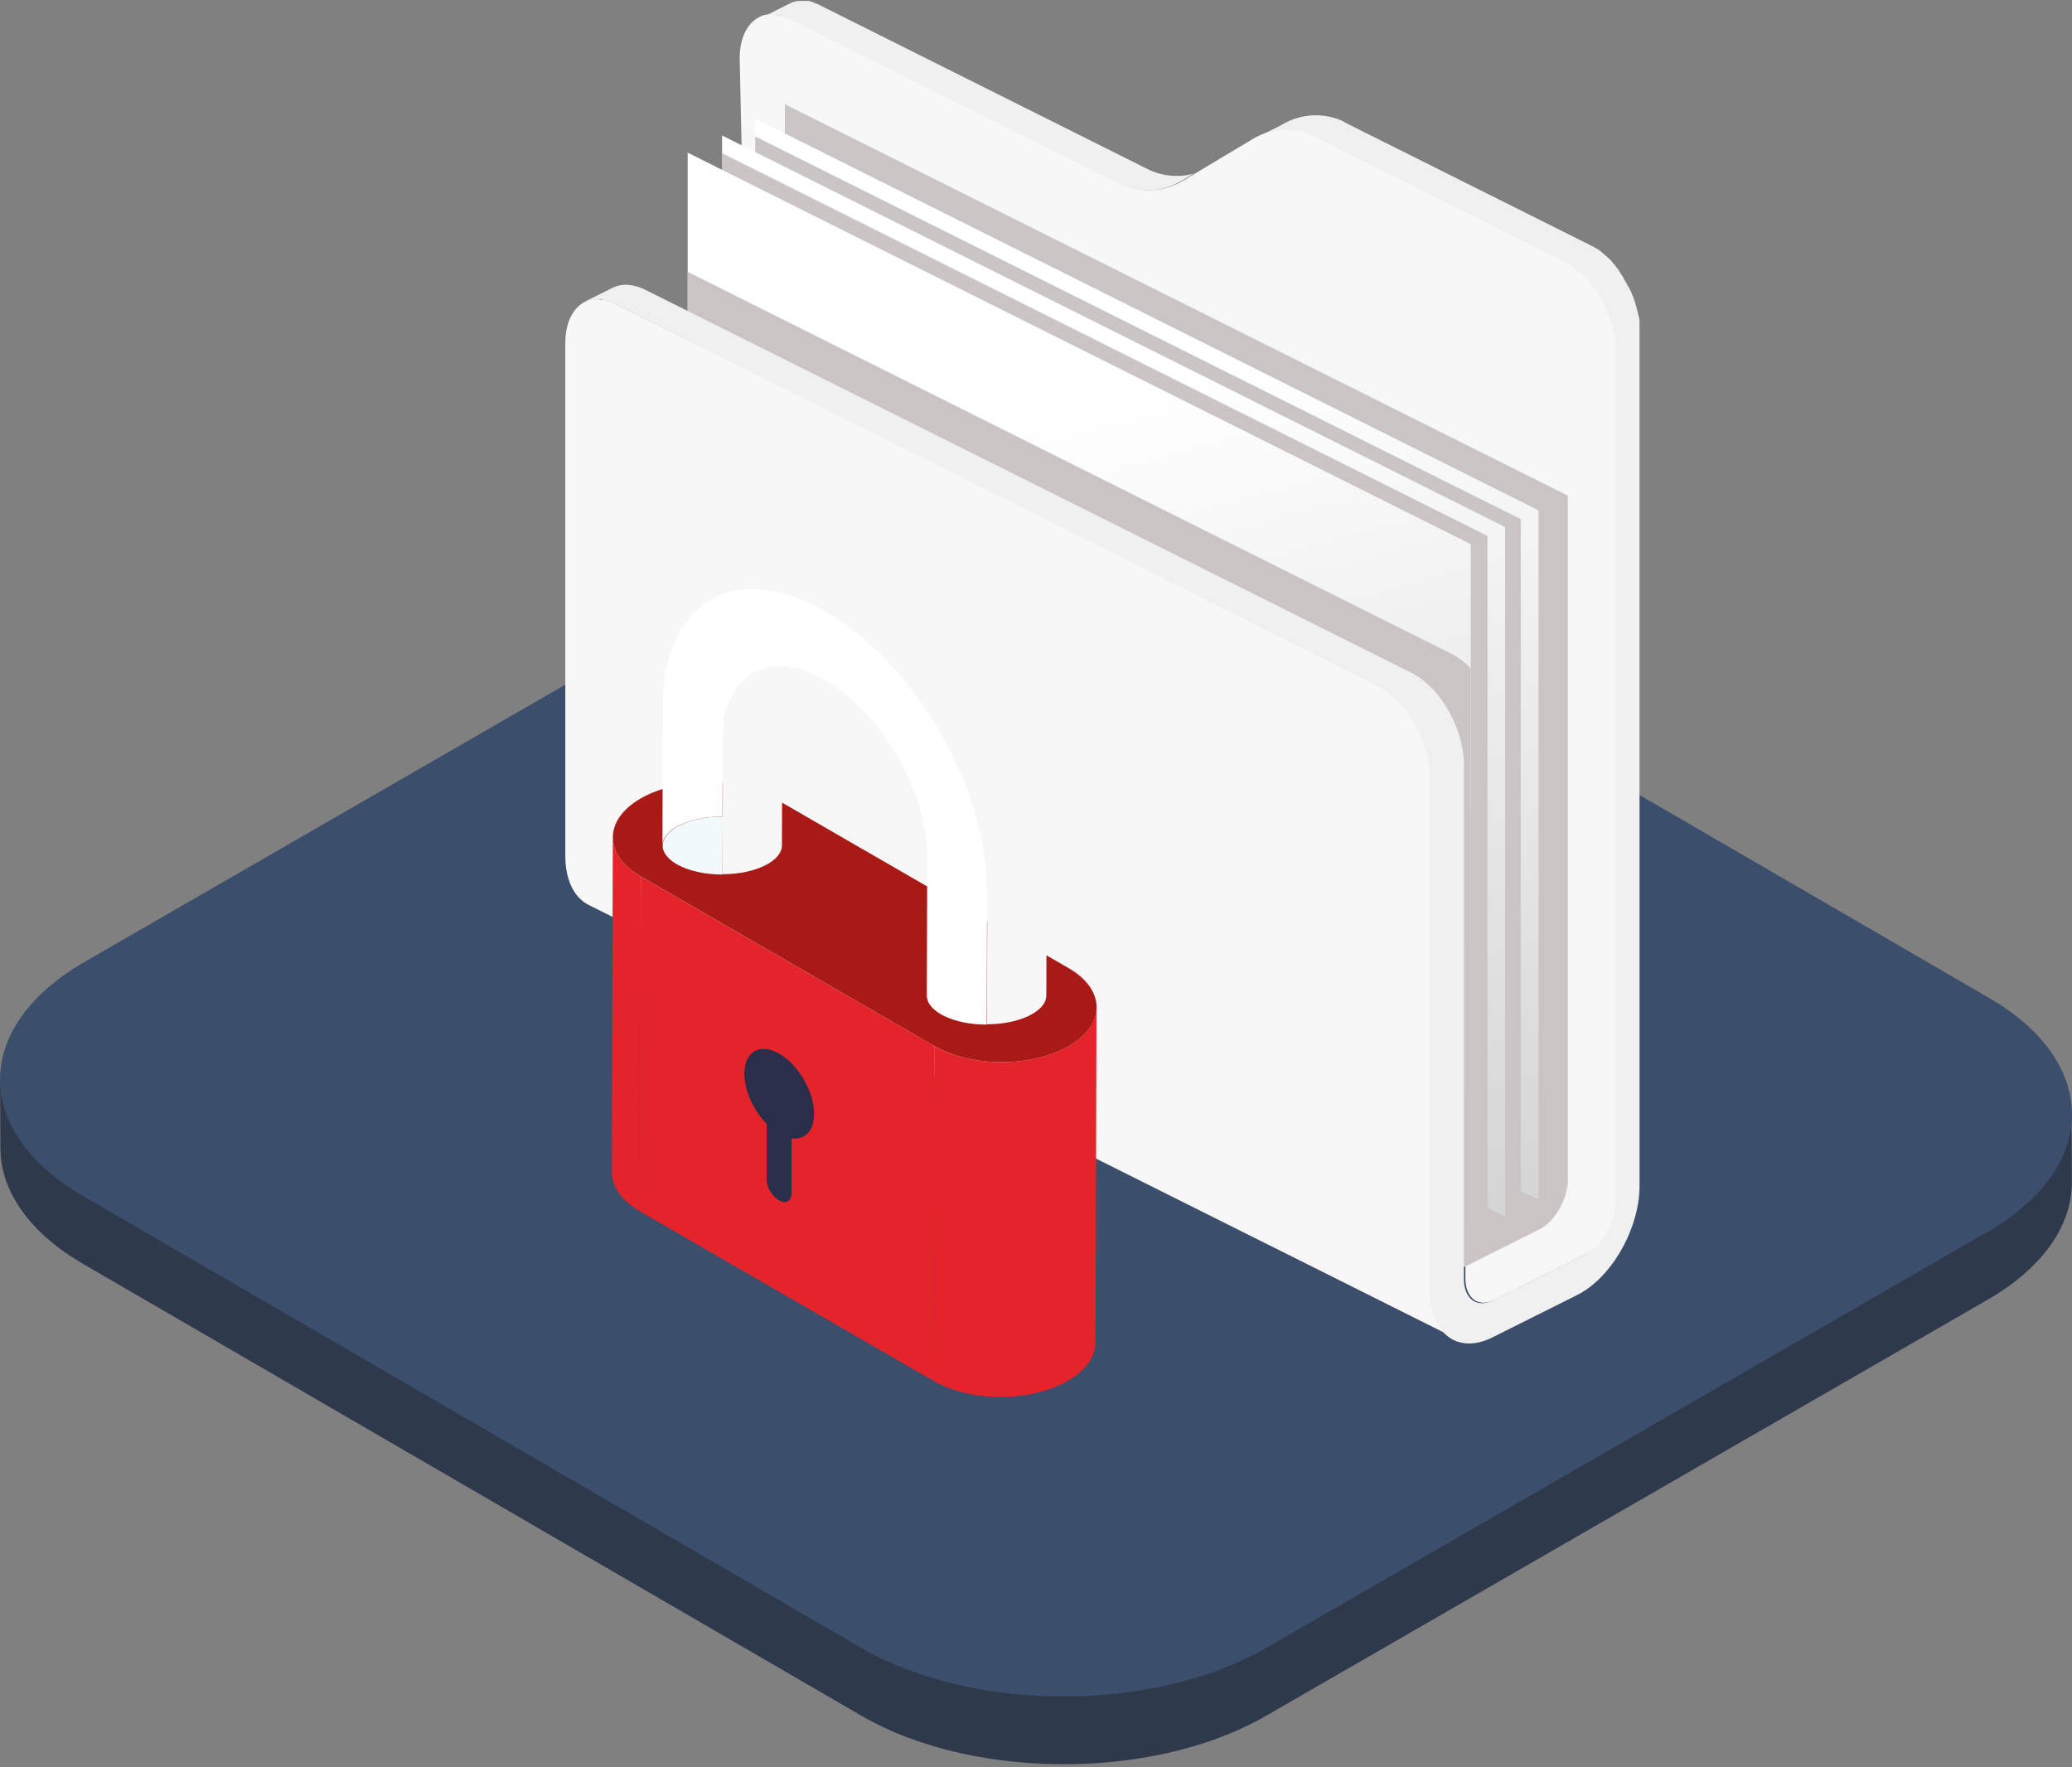
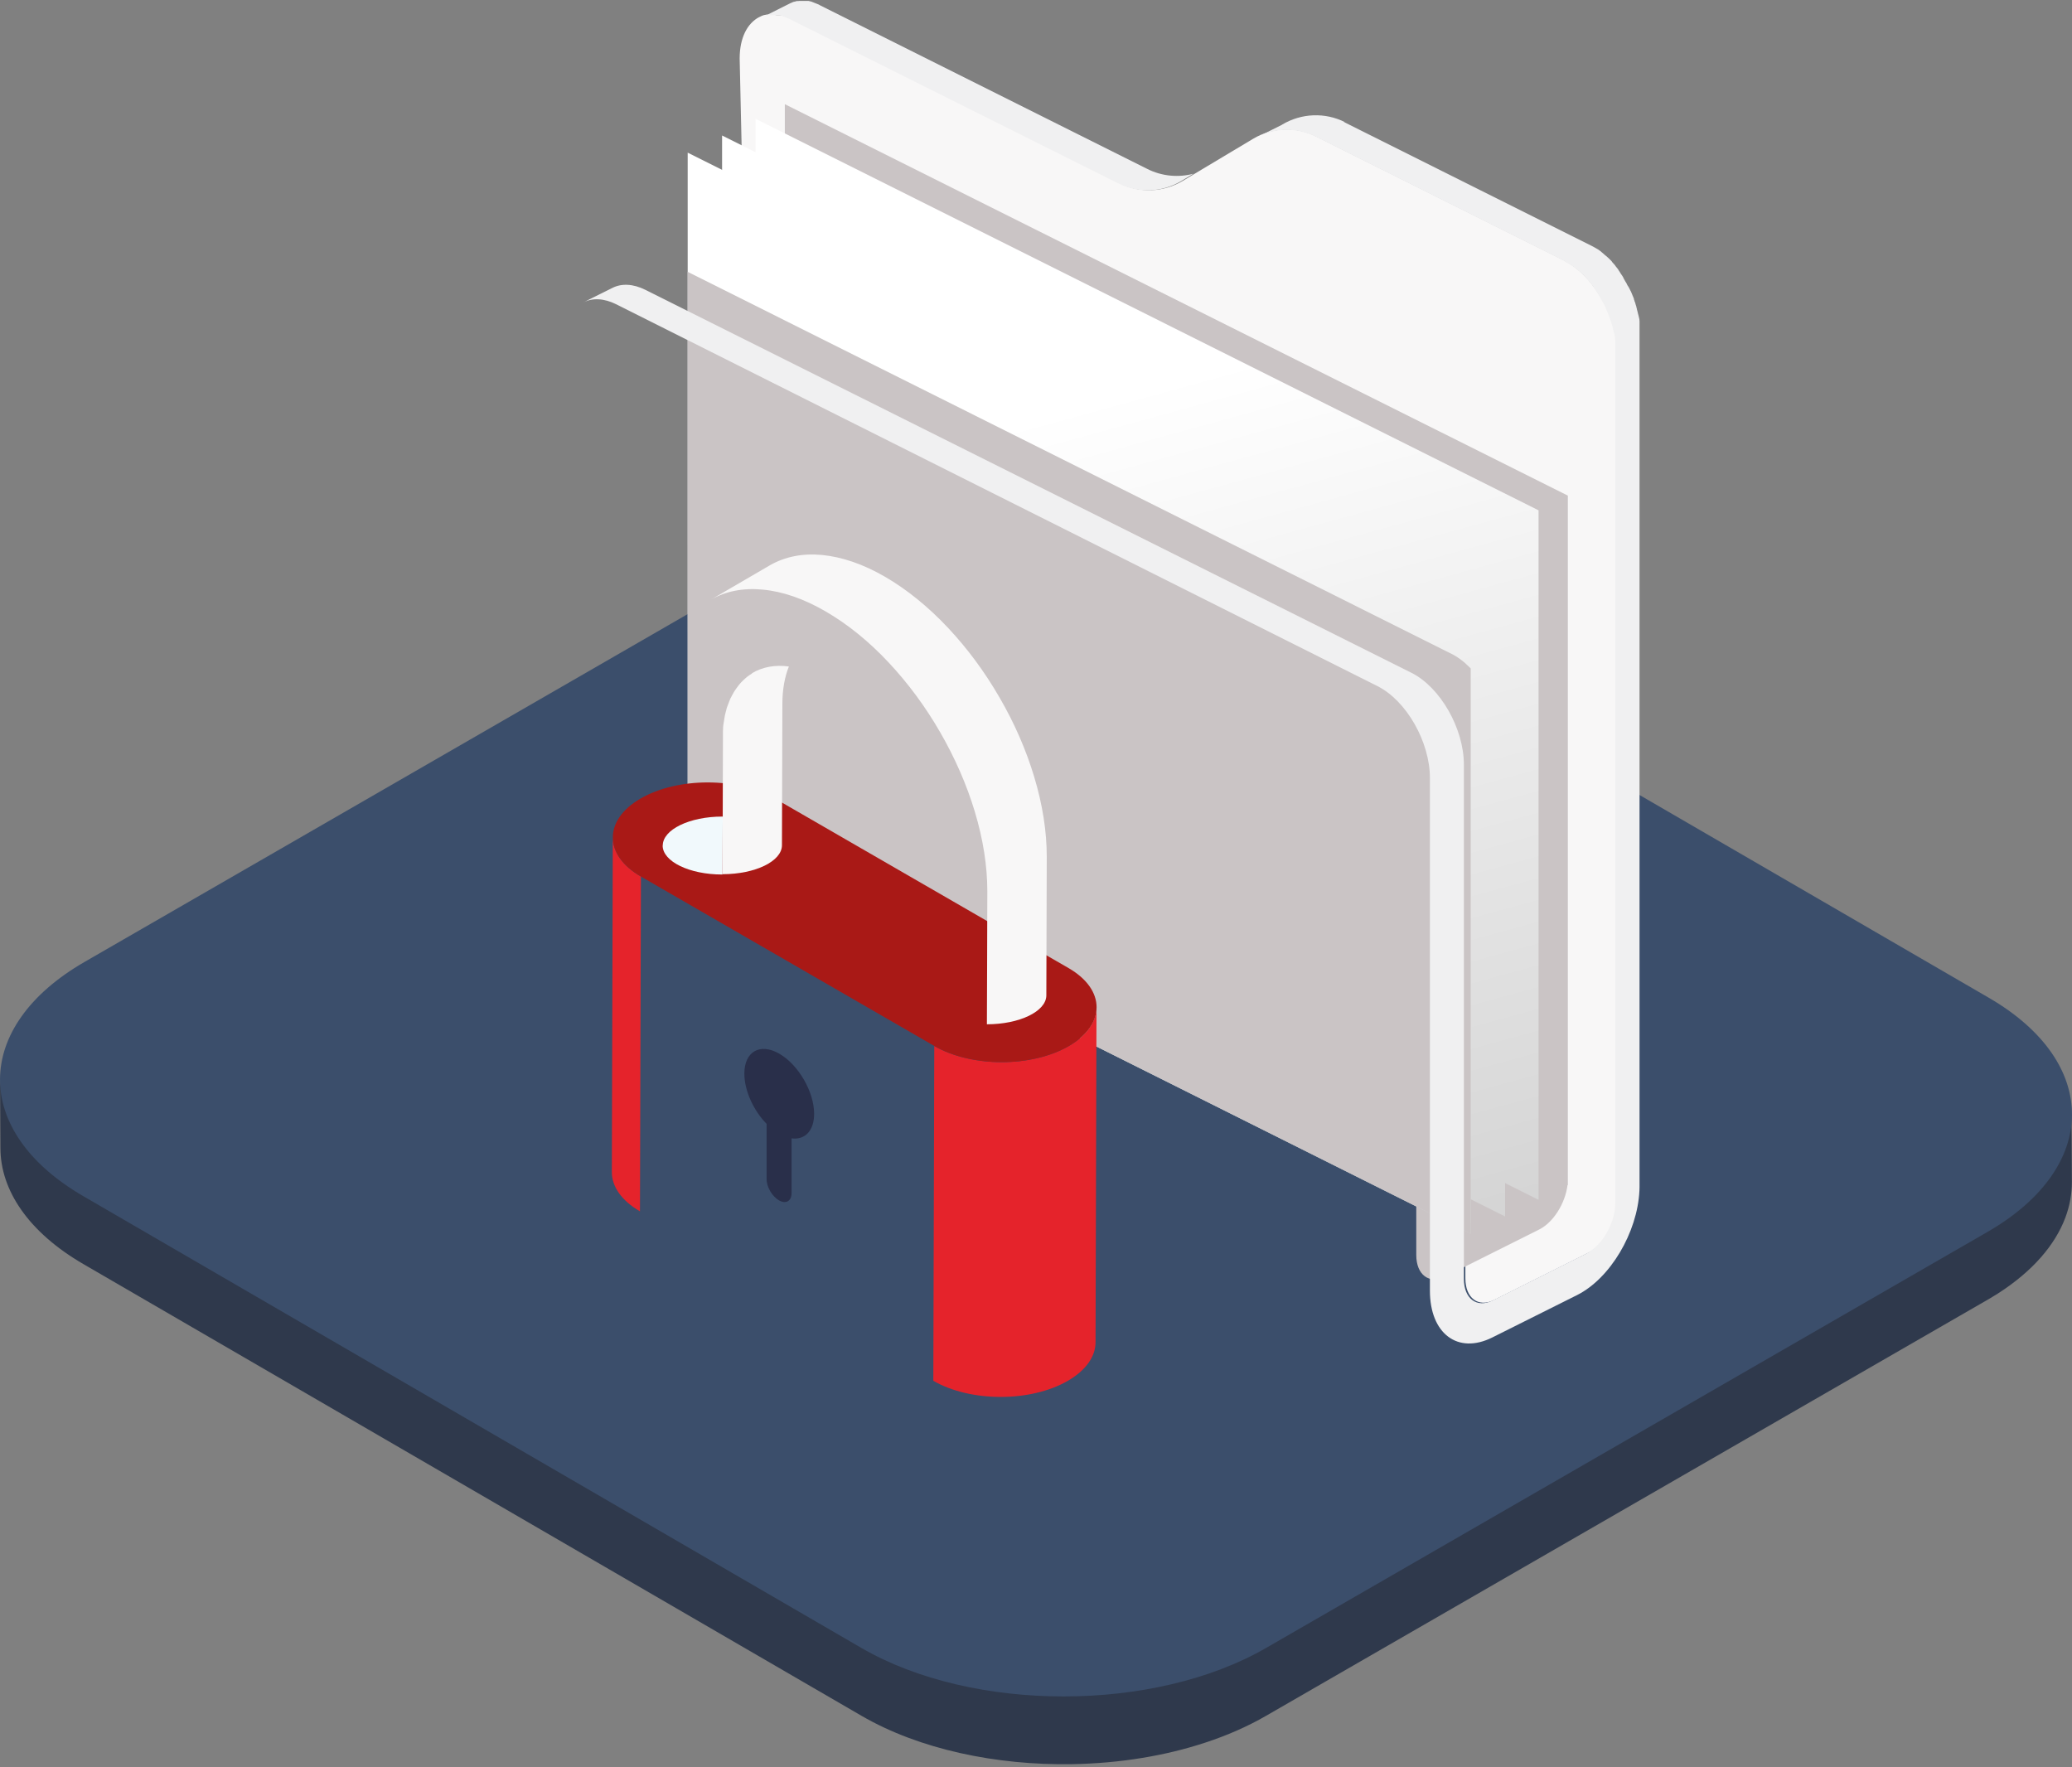
<svg xmlns="http://www.w3.org/2000/svg" width="367" height="313" viewBox="0 0 367 313" fill="none">
  <rect x="0" y="0" width="367" height="313" fill="#808080" stroke="none" />
  <g clip-path="url(#clip0_28_503)">
    <path d="M366.924 196.198C366.924 198.311 366.547 200.405 365.774 202.48C363.944 207.367 359.963 212.027 353.793 215.97C353.208 216.329 352.604 216.725 351.982 217.065L224.215 290.74C220.913 292.646 217.272 294.23 213.423 295.495C209.876 296.664 206.159 297.551 202.329 298.193C198.273 298.853 194.084 299.23 189.877 299.306C176.406 299.532 162.822 296.683 152.558 290.74L14.735 210.763C4.943 205.084 0.019 197.632 0 190.179L0.075 203.329C0.075 210.782 5 218.234 14.792 223.913L152.596 303.909C162.841 309.852 176.444 312.701 189.896 312.475C194.084 312.399 198.273 312.041 202.348 311.362C206.178 310.739 209.914 309.833 213.461 308.664C217.328 307.4 220.951 305.815 224.253 303.909L352.02 230.234C352.642 229.875 353.246 229.498 353.831 229.139C360 225.196 364 220.536 365.83 215.65C366.604 213.574 366.981 211.461 366.981 209.367L366.906 196.217L366.924 196.198Z" fill="#2F394C" />
    <path d="M142.748 96.712C162.596 85.26 194.689 85.26 214.423 96.712L352.265 176.727C372 188.179 371.887 206.744 352.039 218.197L224.253 291.891C204.405 303.343 172.312 303.343 152.577 291.891L14.736 211.857C-4.999 200.405 -4.886 181.84 14.962 170.388L142.748 96.693V96.712Z" fill="#3B4E6B" />
    <path fill-rule="evenodd" clip-rule="evenodd" d="M136.936 2.585H136.86H136.785H136.71H136.615H136.54H136.464H136.389H136.313H136.238H136.162H136.087H136.011H135.936H135.861H135.785H135.71L135.634 2.623H135.559L135.483 2.642L135.408 2.66H135.332V2.679H135.257V2.698H135.181L135.106 2.755L135.03 2.774C135.03 2.774 134.879 2.83 134.804 2.868L134.729 2.906C134.729 2.906 134.578 2.981 134.502 3.019H134.483C132.37 4.113 131.012 6.698 131.012 10.358L132.125 60.016L250.251 119.07C255.383 121.635 259.552 128.937 259.552 135.352V170.331V226.423C259.552 229.932 261.835 231.649 264.646 230.252L281.306 221.913C284.117 220.498 286.4 216.517 286.4 212.989V62.431C286.4 61.393 286.287 60.318 286.079 59.261C286.06 59.148 286.041 59.035 286.004 58.922L285.966 58.771C285.909 58.507 285.853 58.261 285.777 57.997L285.74 57.846C285.664 57.544 285.57 57.242 285.475 56.941L285.419 56.79C285.362 56.639 285.325 56.488 285.268 56.337L285.211 56.186C285.117 55.922 285.004 55.658 284.909 55.394C284.702 54.884 284.476 54.394 284.23 53.922C284.042 53.545 283.853 53.186 283.645 52.828C283.438 52.469 283.211 52.111 282.985 51.771L282.91 51.658L282.853 51.582C282.721 51.394 282.589 51.186 282.457 50.998C282.287 50.752 282.117 50.526 281.928 50.3C281.872 50.224 281.815 50.149 281.759 50.073L281.721 50.035L281.645 49.941C281.532 49.809 281.438 49.696 281.325 49.564L281.23 49.45C281.061 49.262 280.891 49.073 280.702 48.885C280.419 48.602 280.155 48.337 279.853 48.073L279.74 47.979L279.683 47.941C279.589 47.847 279.476 47.771 279.381 47.677C279.231 47.564 279.098 47.451 278.948 47.337C278.853 47.262 278.759 47.205 278.664 47.13C278.589 47.073 278.514 47.017 278.438 46.979L278.382 46.941H278.363C278.231 46.847 278.117 46.771 277.985 46.677C277.759 46.545 277.551 46.413 277.325 46.3L277.268 46.262C277.268 46.262 277.231 46.243 277.212 46.224L277.155 46.187C277.155 46.187 277.117 46.168 277.099 46.149C277.099 46.149 246.138 30.678 233.101 24.15C229.573 22.376 225.384 22.546 221.988 24.565C218.215 26.81 213.215 29.81 209.461 32.055C206.064 34.074 201.876 34.244 198.348 32.47C182.745 24.659 140.313 3.453 140.313 3.453L140.219 3.415L140.124 3.359L140.03 3.302L139.936 3.264L139.841 3.226L139.747 3.189L139.653 3.151L139.558 3.113L139.464 3.075L139.37 3.038L139.275 3L139.181 2.962L139.087 2.925L138.992 2.887L138.898 2.849L138.804 2.811L138.709 2.774L138.634 2.755L138.559 2.736L138.483 2.717L138.408 2.698L138.313 2.679H138.238H138.143H138.068H137.992H137.917H137.842H137.766H137.691H137.615H137.54L136.936 2.585Z" fill="#F8F7F7" />
    <path fill-rule="evenodd" clip-rule="evenodd" d="M139.012 18.452V140.578L250.855 196.5V222.291C250.855 225.8 253.138 227.517 255.949 226.121L272.609 217.782C275.156 216.517 277.25 213.121 277.646 209.895L277.703 209.933V87.788L139.012 18.452Z" fill="#CAC4C5" />
    <path fill-rule="evenodd" clip-rule="evenodd" d="M272.514 90.391L133.823 21.037V143.162L272.514 212.517V90.391Z" fill="url(#paint0_linear_28_503)" />
-     <path fill-rule="evenodd" clip-rule="evenodd" d="M269.363 91.957L133.767 24.169V143.143L269.363 210.932V91.957Z" fill="#CAC4C5" />
    <path fill-rule="evenodd" clip-rule="evenodd" d="M266.59 93.354L127.899 23.999V146.125L266.59 215.461V93.354Z" fill="url(#paint1_linear_28_503)" />
-     <path fill-rule="evenodd" clip-rule="evenodd" d="M263.458 94.92L127.861 27.112V146.106L263.458 213.895V94.92Z" fill="#CAC4C5" />
    <path fill-rule="evenodd" clip-rule="evenodd" d="M260.515 96.391L121.805 27.037V149.162L260.515 218.517V96.391Z" fill="url(#paint2_linear_28_503)" />
    <path fill-rule="evenodd" clip-rule="evenodd" d="M121.805 48.148V149.162L260.496 218.517V118.39L260.42 118.315C259.364 117.239 258.213 116.352 256.986 115.749C256.949 115.749 256.93 115.711 256.892 115.711L121.805 48.148Z" fill="#CAC4C5" />
-     <path fill-rule="evenodd" clip-rule="evenodd" d="M106.051 53.016H105.976H105.9H105.825H105.73H105.655H105.58H105.504H105.429H105.353H105.278H105.202H105.127H105.051H104.976H104.9H104.825L104.749 53.054H104.674L104.598 53.073L104.523 53.092H104.447V53.11H104.372V53.129H104.297L104.221 53.186L104.146 53.205C104.146 53.205 103.995 53.261 103.919 53.299L103.844 53.337C103.844 53.337 103.693 53.412 103.617 53.45H103.598C101.485 54.544 100.127 57.129 100.127 60.789V151.577C100.127 155.954 101.75 159.03 104.278 160.294L258.553 237.422C256.025 236.158 254.402 233.063 254.402 228.705V137.917C254.402 137.71 254.402 137.483 254.402 137.276C254.383 136.71 254.327 136.144 254.232 135.559C254.157 135.106 254.081 134.635 253.968 134.182C253.742 133.182 253.44 132.182 253.062 131.201L253.006 131.05C252.685 130.257 252.327 129.465 251.912 128.71C251.817 128.522 251.704 128.333 251.591 128.163C251.459 127.937 251.327 127.729 251.195 127.503L251.119 127.371C250.383 126.22 249.534 125.163 248.629 124.239C247.572 123.163 246.421 122.277 245.195 121.673C245.157 121.673 245.138 121.635 245.101 121.635L109.164 53.903L109.07 53.865L108.976 53.809L108.881 53.752L108.787 53.714L108.693 53.676L108.598 53.639L108.504 53.601L108.41 53.563L108.315 53.526L108.221 53.488L108.127 53.45L108.032 53.412L107.938 53.375L107.844 53.337L107.749 53.299L107.655 53.261L107.561 53.224L107.485 53.205L107.41 53.186L107.334 53.167L107.259 53.148L107.164 53.129H107.089H106.995H106.919H106.844H106.768H106.693H106.617H106.542H106.466H106.391L106.051 53.016Z" fill="#F8F7F7" />
    <path fill-rule="evenodd" clip-rule="evenodd" d="M237.988 21.584L281.986 43.583C282.099 43.639 282.193 43.696 282.307 43.753H282.325L282.363 43.79C282.382 43.79 282.42 43.809 282.439 43.828C282.476 43.828 282.495 43.866 282.533 43.885L282.571 43.904H282.608L282.627 43.941H282.665L282.684 43.979H282.703C282.778 44.017 282.854 44.073 282.929 44.111L282.986 44.149H283.005H283.024L283.08 44.205L283.193 44.281L283.307 44.356L283.344 44.394C283.42 44.451 283.495 44.488 283.552 44.545H283.59V44.583H283.608L283.627 44.62C283.646 44.639 283.684 44.658 283.703 44.677L283.797 44.752L283.891 44.847H283.91L284.005 44.941H284.023L284.137 45.054L284.174 45.092C284.25 45.149 284.325 45.224 284.401 45.281L284.457 45.319L284.571 45.413C284.854 45.658 285.137 45.941 285.42 46.224L285.438 46.262H285.457L285.495 46.319H285.514V46.356C285.533 46.394 285.571 46.413 285.589 46.451V46.469L285.627 46.507L285.684 46.564C285.721 46.602 285.74 46.62 285.778 46.658V46.677C285.816 46.715 285.835 46.752 285.872 46.771L285.967 46.885C285.967 46.885 286.023 46.941 286.061 46.979L286.099 47.054V47.073L286.137 47.111L286.174 47.149V47.167C286.269 47.281 286.344 47.375 286.438 47.488C286.495 47.564 286.571 47.658 286.627 47.733H286.646V47.771V47.809L286.684 47.847L286.703 47.903L286.74 47.941L286.778 47.979L286.816 48.017V48.054V48.092L286.854 48.111H286.872L286.91 48.186C286.91 48.186 286.948 48.262 286.967 48.3C287.099 48.488 287.231 48.677 287.363 48.884C287.42 48.998 287.495 49.111 287.552 49.205V49.243L287.608 49.337V49.375L287.684 49.469V49.507L287.759 49.601V49.639L287.835 49.733V49.771L287.91 49.865V49.903L287.986 49.998C288.042 50.092 288.08 50.167 288.136 50.262L288.155 50.318L288.212 50.413V50.469L288.287 50.545V50.601L288.363 50.677L288.401 50.733L288.438 50.809L288.476 50.865L288.514 50.941L288.552 50.998L288.589 51.073C288.665 51.205 288.721 51.337 288.797 51.488L288.835 51.563L288.891 51.658V51.696L288.929 51.752L288.967 51.846L289.004 51.922V51.941C289.042 52.035 289.08 52.111 289.118 52.205V52.224C289.155 52.318 289.193 52.394 289.231 52.488L289.268 52.563L289.325 52.714V52.752H289.344V52.79L289.382 52.846V52.884L289.419 52.941V52.997V53.054L289.457 53.148L289.495 53.243V53.28H289.514V53.337L289.551 53.431L289.608 53.582C289.608 53.582 289.646 53.677 289.665 53.714V53.752V53.809L289.702 53.865V53.903L289.74 54.035L289.797 54.186C289.797 54.186 289.834 54.28 289.834 54.318V54.356V54.412L289.872 54.469V54.507C289.891 54.601 289.929 54.695 289.948 54.79V54.828V54.884L289.985 54.941V54.978C289.985 55.016 290.004 55.073 290.023 55.111L290.061 55.261C290.061 55.261 290.08 55.356 290.099 55.394V55.431C290.099 55.469 290.117 55.526 290.136 55.563V55.582V55.639L290.174 55.695V55.714C290.174 55.752 290.193 55.809 290.212 55.846V55.884C290.212 55.922 290.231 55.978 290.25 56.016L290.287 56.167C290.306 56.28 290.325 56.393 290.363 56.507C290.363 56.544 290.363 56.582 290.382 56.601V56.676V56.733V56.771C290.382 56.809 290.382 56.846 290.4 56.884V56.941V56.978V57.035V57.073V57.167V57.224V57.261V57.337V57.374V57.469V57.488V57.526V57.639V57.676V57.752V57.79V57.827C290.4 57.865 290.4 57.922 290.4 57.959V57.978V58.054V58.092V58.129C290.4 58.167 290.4 58.224 290.4 58.261V58.28V58.337V58.393V58.431C290.4 58.469 290.4 58.525 290.4 58.563V58.601V58.657V58.714V58.733C290.4 58.771 290.4 58.827 290.4 58.865V58.903V58.959V59.035V59.054C290.4 59.091 290.4 59.148 290.4 59.186V59.224V59.261V59.337C290.4 59.337 290.4 59.431 290.4 59.488V59.525C290.4 59.525 290.4 59.62 290.4 59.657V210.31C290.4 210.499 290.401 210.706 290.382 210.895C290.023 218.31 285.212 226.441 279.344 229.385L264.326 236.894C258.213 239.95 253.27 236.233 253.27 228.592V137.804C253.27 131.39 249.101 124.088 243.969 121.522L109.165 53.903C106.976 52.809 104.957 52.752 103.354 53.544L108.504 50.979C110.089 50.186 112.108 50.243 114.315 51.337L249.987 119.164C255.119 121.73 259.289 129.031 259.289 135.446V226.517C259.289 230.026 261.572 231.743 264.383 230.347L281.042 222.008L281.099 221.97H281.118L281.156 221.932H281.175L281.212 221.894H281.25L281.288 221.857H281.326L281.363 221.819H281.401L281.42 221.781H281.458L281.476 221.743L281.533 221.706L281.59 221.668L281.646 221.63C284.156 219.97 286.099 216.329 286.099 213.084V62.431V62.299V62.261V62.129V61.997V61.959V61.827V61.695V61.657V61.525V61.393V61.355V61.223V61.186V61.072V60.922V60.884V60.771V60.62V60.582V60.469V60.431V60.318L286.08 60.28V60.167V60.129L286.061 60.035V59.978L286.042 59.865V59.808V59.733L286.023 59.676V59.563L285.986 59.507V59.45L285.967 59.374V59.28C285.929 59.167 285.91 59.054 285.872 58.941L285.835 58.79L285.797 58.657V58.62L285.759 58.488L285.721 58.337L285.684 58.186V58.148C285.646 57.997 285.608 57.865 285.571 57.714V57.676L285.533 57.582V57.544L285.476 57.412L285.438 57.28V57.242L285.401 57.148V57.11L285.344 56.978L285.288 56.827L285.25 56.695V56.658L285.193 56.563V56.526C285.137 56.393 285.08 56.242 285.023 56.11V56.073L284.967 55.941L284.91 55.809V55.771L284.854 55.676V55.639L284.816 55.582V55.526L284.759 55.431C284.74 55.375 284.703 55.318 284.684 55.243C284.646 55.148 284.608 55.054 284.571 54.96C284.533 54.846 284.495 54.771 284.457 54.677L284.42 54.582L284.382 54.507L284.344 54.412L284.306 54.318L284.269 54.243C284.231 54.148 284.174 54.054 284.137 53.96L284.061 53.828L283.986 53.696L283.91 53.563L283.835 53.431L283.759 53.299L283.684 53.167L283.608 53.035L283.533 52.903L283.457 52.771L283.382 52.639L283.307 52.507L283.231 52.375L283.156 52.243L283.08 52.111L283.005 51.979L282.929 51.846L282.854 51.733L282.797 51.658C282.665 51.469 282.533 51.262 282.401 51.073L282.344 50.979L282.307 50.922L282.269 50.865L282.231 50.809L282.193 50.752L282.156 50.715L282.118 50.658L282.08 50.601L282.042 50.545L282.005 50.507C282.005 50.507 281.929 50.413 281.892 50.356L281.816 50.262L281.722 50.148L281.684 50.111L281.608 50.016L281.533 49.922L281.458 49.828H281.439L281.382 49.733C281.288 49.62 281.193 49.526 281.099 49.413H281.08L280.986 49.3L280.91 49.205H280.892L280.816 49.092L280.778 49.054L280.722 48.998L280.684 48.96C280.401 48.677 280.137 48.413 279.835 48.149L279.722 48.054L279.665 48.017C279.665 48.017 279.514 47.885 279.439 47.828L279.363 47.752L279.25 47.658L279.137 47.564L279.024 47.488L278.911 47.413L278.835 47.356L278.797 47.318L278.741 47.281C278.741 47.281 278.665 47.224 278.628 47.205L278.514 47.13L278.401 47.054L278.345 47.017H278.326C278.326 47.017 278.212 46.922 278.175 46.903H278.137L278.062 46.847H278.024L277.948 46.771C277.911 46.734 277.854 46.715 277.816 46.677H277.779L277.722 46.62L277.665 46.583H277.628L277.533 46.507L277.458 46.469L277.382 46.432L277.307 46.375L277.25 46.337C277.25 46.337 277.212 46.319 277.194 46.3L277.137 46.262C277.137 46.262 277.099 46.243 277.08 46.224C277.08 46.224 246.12 30.753 233.083 24.225C230.102 22.735 226.649 22.622 223.611 23.829L227.045 22.112L227.121 22.056C230.517 20.037 234.705 19.867 238.233 21.64L237.988 21.584ZM211.442 30.734L209.216 32.074C205.82 34.093 201.631 34.263 198.103 32.489C182.5 24.678 140.069 3.472 140.069 3.472L139.974 3.434L139.88 3.377L139.786 3.321L139.691 3.283L139.597 3.245L139.503 3.208L139.408 3.17L139.314 3.132L139.22 3.094L139.125 3.057L139.031 3.019L138.937 2.981L138.842 2.943L138.748 2.906L138.654 2.868L138.559 2.83L138.465 2.792L138.389 2.774L138.314 2.755L138.239 2.736L138.163 2.717L138.069 2.698H137.993H137.899H137.823H137.748H137.673H137.597H137.522H137.446H137.371H137.295H137.22H137.144H137.069H136.993H136.918H136.842H136.767H136.691H136.616H136.54H136.465H136.39H136.314H136.239H136.163H136.088L136.012 2.736H135.937L135.861 2.755L135.786 2.774H135.71V2.792H135.635V2.811H135.559L135.484 2.868L135.408 2.887C135.408 2.887 135.258 2.943 135.182 2.981L135.107 3.019C135.107 3.019 134.956 3.094 134.88 3.132L139.993 0.566H140.012C140.012 0.566 140.163 0.491 140.22 0.472L140.295 0.434C140.295 0.434 140.446 0.377 140.521 0.34L140.597 0.321L140.672 0.302H140.748V0.283H140.823V0.264H140.899L140.974 0.227L141.05 0.208L141.125 0.189H141.201H141.276H141.352H141.427L141.502 0.17H141.578H141.653H141.729H141.804H141.88H141.955H142.031H142.106H142.201H142.276H142.37H142.446H142.521H142.597H142.672H142.748H142.823H142.899H142.974H143.05H143.144H143.219L143.314 0.189L143.389 0.208L143.465 0.227L143.54 0.245L143.616 0.264L143.71 0.283L143.804 0.321L143.899 0.359L143.993 0.396L144.087 0.434L144.182 0.472L144.276 0.51L144.37 0.547L144.465 0.585L144.559 0.623L144.653 0.66L144.748 0.698L144.842 0.736L144.936 0.774L145.031 0.811L145.125 0.868L145.219 0.925C145.219 0.925 187.651 22.131 203.254 29.942C205.82 31.225 208.744 31.489 211.461 30.753L211.442 30.734Z" fill="#F0F0F1" />
    <path d="M108.372 207.612L108.542 148.313C108.542 150.823 110.202 153.351 113.523 155.257L113.353 214.555C110.032 212.631 108.372 210.122 108.372 207.612Z" fill="#E5232B" />
-     <path d="M165.501 185.274L165.331 244.573L113.334 214.555L113.504 155.256L165.501 185.274Z" fill="#E5232B" />
    <path d="M194.217 178.425L194.047 237.724C194.047 240.214 192.405 242.686 189.141 244.572C182.576 248.383 171.916 248.383 165.312 244.572L165.482 185.274C172.086 189.085 182.764 189.085 189.311 185.274C192.575 183.387 194.198 180.896 194.217 178.425Z" fill="#E5232B" />
    <path d="M189.255 171.463C195.859 175.274 195.896 181.463 189.331 185.274C182.765 189.085 172.105 189.085 165.502 185.274L113.523 155.256C106.92 151.445 106.882 145.257 113.448 141.446C120.013 137.635 130.673 137.635 137.277 141.446L189.255 171.463Z" fill="#A91916" />
    <path d="M138.031 186.632C134.616 184.67 131.843 186.255 131.843 190.16C131.843 193.179 133.465 196.707 135.786 199.065V208.782C135.748 210.197 136.748 211.895 137.975 212.612C139.201 213.31 140.201 212.744 140.201 211.348V201.631C142.559 201.952 144.22 200.292 144.201 197.235C144.182 193.387 141.465 188.67 138.125 186.689C138.088 186.689 138.069 186.651 138.031 186.632Z" fill="#292F4A" />
    <path d="M133.201 119.296C133.201 119.296 133.106 119.352 133.05 119.39C132.993 119.428 132.955 119.447 132.899 119.484C132.842 119.522 132.805 119.541 132.748 119.579C132.691 119.617 132.654 119.654 132.597 119.692C132.54 119.73 132.503 119.767 132.465 119.786C132.408 119.824 132.371 119.862 132.314 119.9C132.276 119.937 132.22 119.975 132.182 120.013C132.144 120.05 132.088 120.088 132.05 120.126C132.012 120.164 131.956 120.201 131.918 120.239C131.88 120.277 131.823 120.315 131.786 120.371C131.748 120.409 131.691 120.447 131.654 120.484C131.616 120.522 131.559 120.579 131.522 120.616C131.484 120.654 131.446 120.692 131.39 120.749C131.352 120.786 131.295 120.843 131.257 120.881C131.22 120.918 131.182 120.975 131.144 121.013C131.107 121.05 131.069 121.107 131.012 121.164C130.974 121.201 130.937 121.258 130.899 121.296C130.861 121.352 130.824 121.39 130.786 121.447C130.748 121.503 130.71 121.541 130.673 121.598C130.635 121.654 130.597 121.692 130.559 121.748C130.522 121.805 130.484 121.843 130.446 121.899C130.408 121.956 130.371 122.013 130.333 122.069C130.295 122.126 130.258 122.164 130.22 122.22C130.182 122.277 130.144 122.333 130.107 122.39C130.069 122.447 130.031 122.503 130.012 122.541C129.975 122.597 129.937 122.654 129.918 122.711C129.88 122.767 129.861 122.824 129.824 122.88C129.786 122.937 129.767 122.994 129.729 123.05C129.692 123.107 129.673 123.163 129.635 123.22C129.597 123.277 129.578 123.352 129.541 123.409C129.503 123.465 129.484 123.522 129.446 123.579C129.408 123.635 129.39 123.711 129.352 123.767C129.333 123.824 129.295 123.88 129.276 123.956C129.258 124.013 129.22 124.088 129.201 124.145C129.182 124.201 129.144 124.277 129.125 124.333C129.107 124.409 129.069 124.465 129.05 124.541C129.031 124.597 128.993 124.673 128.975 124.729C128.956 124.805 128.918 124.862 128.899 124.937C128.88 124.994 128.861 125.069 128.824 125.126C128.805 125.201 128.786 125.277 128.748 125.333C128.729 125.409 128.71 125.465 128.692 125.541C128.673 125.616 128.654 125.692 128.635 125.767C128.635 125.843 128.597 125.899 128.578 125.975C128.559 126.05 128.541 126.126 128.522 126.201C128.522 126.277 128.484 126.333 128.465 126.409C128.465 126.484 128.427 126.56 128.409 126.654C128.409 126.729 128.371 126.786 128.371 126.861C128.371 126.937 128.333 127.031 128.333 127.107C128.333 127.182 128.314 127.258 128.295 127.314C128.295 127.39 128.276 127.484 128.258 127.559C128.258 127.635 128.239 127.71 128.22 127.767C128.22 127.861 128.201 127.937 128.182 128.031C128.182 128.107 128.163 128.182 128.144 128.239C128.144 128.333 128.126 128.427 128.107 128.503C128.107 128.578 128.107 128.654 128.088 128.729C128.088 128.824 128.088 128.918 128.069 129.012C128.069 129.088 128.069 129.144 128.069 129.22C128.069 129.333 128.069 129.427 128.05 129.541C128.05 129.597 128.05 129.673 128.05 129.729C128.05 129.842 128.05 129.956 128.05 130.069C128.05 130.125 128.05 130.182 128.05 130.239C128.05 130.408 128.05 130.597 128.05 130.767L128.012 144.577L127.975 154.841C133.786 154.841 138.502 152.539 138.502 149.709L138.578 124.654C138.578 122.107 138.993 119.9 139.729 118.051C137.257 117.711 135.031 118.145 133.201 119.239V119.296Z" fill="#F8F7F7" />
    <path d="M183.18 137.597C181.746 132.824 179.69 128.107 177.048 123.56C174.426 119.013 171.35 114.862 167.936 111.221C164.389 107.447 160.634 104.41 156.766 102.165C152.899 99.92 149.125 98.637 145.578 98.297C142.144 97.976 139.069 98.599 136.428 100.089C136.39 100.108 136.352 100.127 136.333 100.146L125.806 106.278C125.806 106.278 125.881 106.24 125.9 106.221C128.541 104.712 131.617 104.108 135.05 104.429C138.597 104.75 142.371 106.051 146.239 108.296C150.106 110.542 153.88 113.579 157.408 117.353C160.823 120.994 163.898 125.145 166.521 129.692C169.143 134.239 171.218 138.974 172.652 143.729C174.143 148.672 174.879 153.426 174.879 157.879L174.841 171.161L174.803 181.425C180.595 181.425 185.293 179.142 185.331 176.331V176.255L185.406 151.747C185.406 147.294 184.671 142.54 183.18 137.597Z" fill="#F8F7F7" />
-     <path d="M172.652 143.729C171.218 138.955 169.162 134.239 166.52 129.692C163.898 125.145 160.822 120.994 157.407 117.353C153.86 113.579 150.106 110.542 146.238 108.297C142.37 106.051 138.597 104.768 135.05 104.429C131.616 104.108 128.541 104.731 125.9 106.221C123.258 107.731 121.183 110.07 119.711 113.164C118.202 116.372 117.428 120.258 117.409 124.711L117.334 149.766C117.334 146.936 122.07 144.634 127.918 144.634C127.918 144.634 127.956 144.634 127.975 144.634L128.013 130.824C128.013 130.654 128.013 130.465 128.013 130.295C128.013 130.239 128.013 130.182 128.013 130.126C128.013 130.012 128.013 129.899 128.013 129.786C128.013 129.729 128.013 129.654 128.013 129.597C128.013 129.484 128.013 129.39 128.032 129.277C128.032 129.201 128.032 129.126 128.032 129.069C128.032 128.975 128.032 128.88 128.05 128.786C128.05 128.711 128.05 128.635 128.069 128.56C128.069 128.465 128.069 128.371 128.107 128.296C128.107 128.22 128.126 128.145 128.145 128.088C128.145 127.994 128.164 127.918 128.182 127.824C128.182 127.748 128.201 127.673 128.22 127.616C128.22 127.541 128.239 127.447 128.258 127.371C128.258 127.296 128.277 127.22 128.296 127.164C128.296 127.088 128.333 126.994 128.333 126.918C128.333 126.843 128.371 126.767 128.371 126.711C128.371 126.635 128.409 126.56 128.428 126.465C128.428 126.39 128.465 126.333 128.484 126.258C128.484 126.182 128.522 126.107 128.541 126.032C128.541 125.956 128.579 125.899 128.598 125.824C128.616 125.749 128.635 125.673 128.654 125.598C128.673 125.522 128.692 125.465 128.711 125.39C128.73 125.315 128.748 125.239 128.786 125.182C128.805 125.107 128.824 125.05 128.862 124.994C128.881 124.918 128.899 124.862 128.937 124.786C128.956 124.73 128.994 124.654 129.013 124.598C129.031 124.522 129.069 124.466 129.088 124.39C129.107 124.333 129.145 124.258 129.164 124.201C129.182 124.145 129.22 124.069 129.239 124.013C129.258 123.956 129.296 123.9 129.315 123.824C129.352 123.767 129.371 123.692 129.409 123.635C129.428 123.579 129.465 123.522 129.503 123.466C129.541 123.409 129.56 123.334 129.598 123.277C129.635 123.22 129.654 123.164 129.692 123.107C129.73 123.051 129.748 122.994 129.786 122.937C129.824 122.881 129.843 122.824 129.881 122.768C129.918 122.711 129.956 122.654 129.975 122.598C130.013 122.541 130.05 122.485 130.069 122.447C130.107 122.39 130.145 122.334 130.182 122.277C130.22 122.22 130.258 122.183 130.296 122.126C130.333 122.069 130.371 122.013 130.409 121.956C130.447 121.9 130.484 121.862 130.522 121.805C130.56 121.749 130.597 121.692 130.635 121.654C130.673 121.598 130.711 121.56 130.748 121.503C130.786 121.447 130.824 121.409 130.862 121.353C130.899 121.315 130.937 121.258 130.975 121.22C131.013 121.164 131.05 121.126 131.107 121.069C131.145 121.032 131.182 120.975 131.22 120.937C131.258 120.9 131.296 120.843 131.352 120.805C131.39 120.768 131.428 120.73 131.484 120.673C131.522 120.636 131.579 120.579 131.616 120.541C131.654 120.503 131.711 120.466 131.748 120.428C131.786 120.39 131.843 120.353 131.88 120.296C131.918 120.258 131.975 120.22 132.012 120.183C132.05 120.145 132.107 120.107 132.145 120.07C132.182 120.032 132.239 119.994 132.277 119.956C132.333 119.919 132.371 119.881 132.428 119.843C132.465 119.805 132.522 119.768 132.56 119.749C132.616 119.711 132.654 119.673 132.711 119.636C132.767 119.598 132.805 119.579 132.861 119.541C132.918 119.504 132.956 119.466 133.012 119.447C133.069 119.409 133.107 119.39 133.163 119.353C134.993 118.258 137.201 117.824 139.691 118.164C141.71 118.428 143.899 119.202 146.182 120.522C156.181 126.296 164.275 140.333 164.237 151.804L164.162 176.293V176.387C164.218 179.199 168.935 181.481 174.727 181.481C174.727 181.481 174.746 181.481 174.765 181.481L174.803 171.218L174.84 157.936C174.84 153.483 174.105 148.728 172.614 143.785L172.652 143.729Z" fill="white" />
    <path d="M117.372 149.766C117.372 152.596 122.108 154.898 127.938 154.898C127.938 154.898 127.956 154.898 127.975 154.898L128.013 144.634C128.013 144.634 127.975 144.634 127.956 144.634C122.127 144.634 117.391 146.936 117.391 149.766H117.372Z" fill="#F1F9FC" />
  </g>
  <defs>
    <linearGradient id="paint0_linear_28_503" x1="190.801" y1="71.845" x2="258.93" y2="319.436" gradientUnits="userSpaceOnUse">
      <stop stop-color="white" />
      <stop offset="1" stop-color="#BABABA" />
    </linearGradient>
    <linearGradient id="paint1_linear_28_503" x1="184.538" y1="73.562" x2="252.667" y2="321.154" gradientUnits="userSpaceOnUse">
      <stop stop-color="white" />
      <stop offset="1" stop-color="#BABABA" />
    </linearGradient>
    <linearGradient id="paint2_linear_28_503" x1="178.104" y1="75.336" x2="246.232" y2="322.927" gradientUnits="userSpaceOnUse">
      <stop stop-color="white" />
      <stop offset="1" stop-color="#BABABA" />
    </linearGradient>
    <clipPath id="clip0_28_503">
      <rect width="367" height="312.474" fill="white" />
    </clipPath>
  </defs>
</svg>